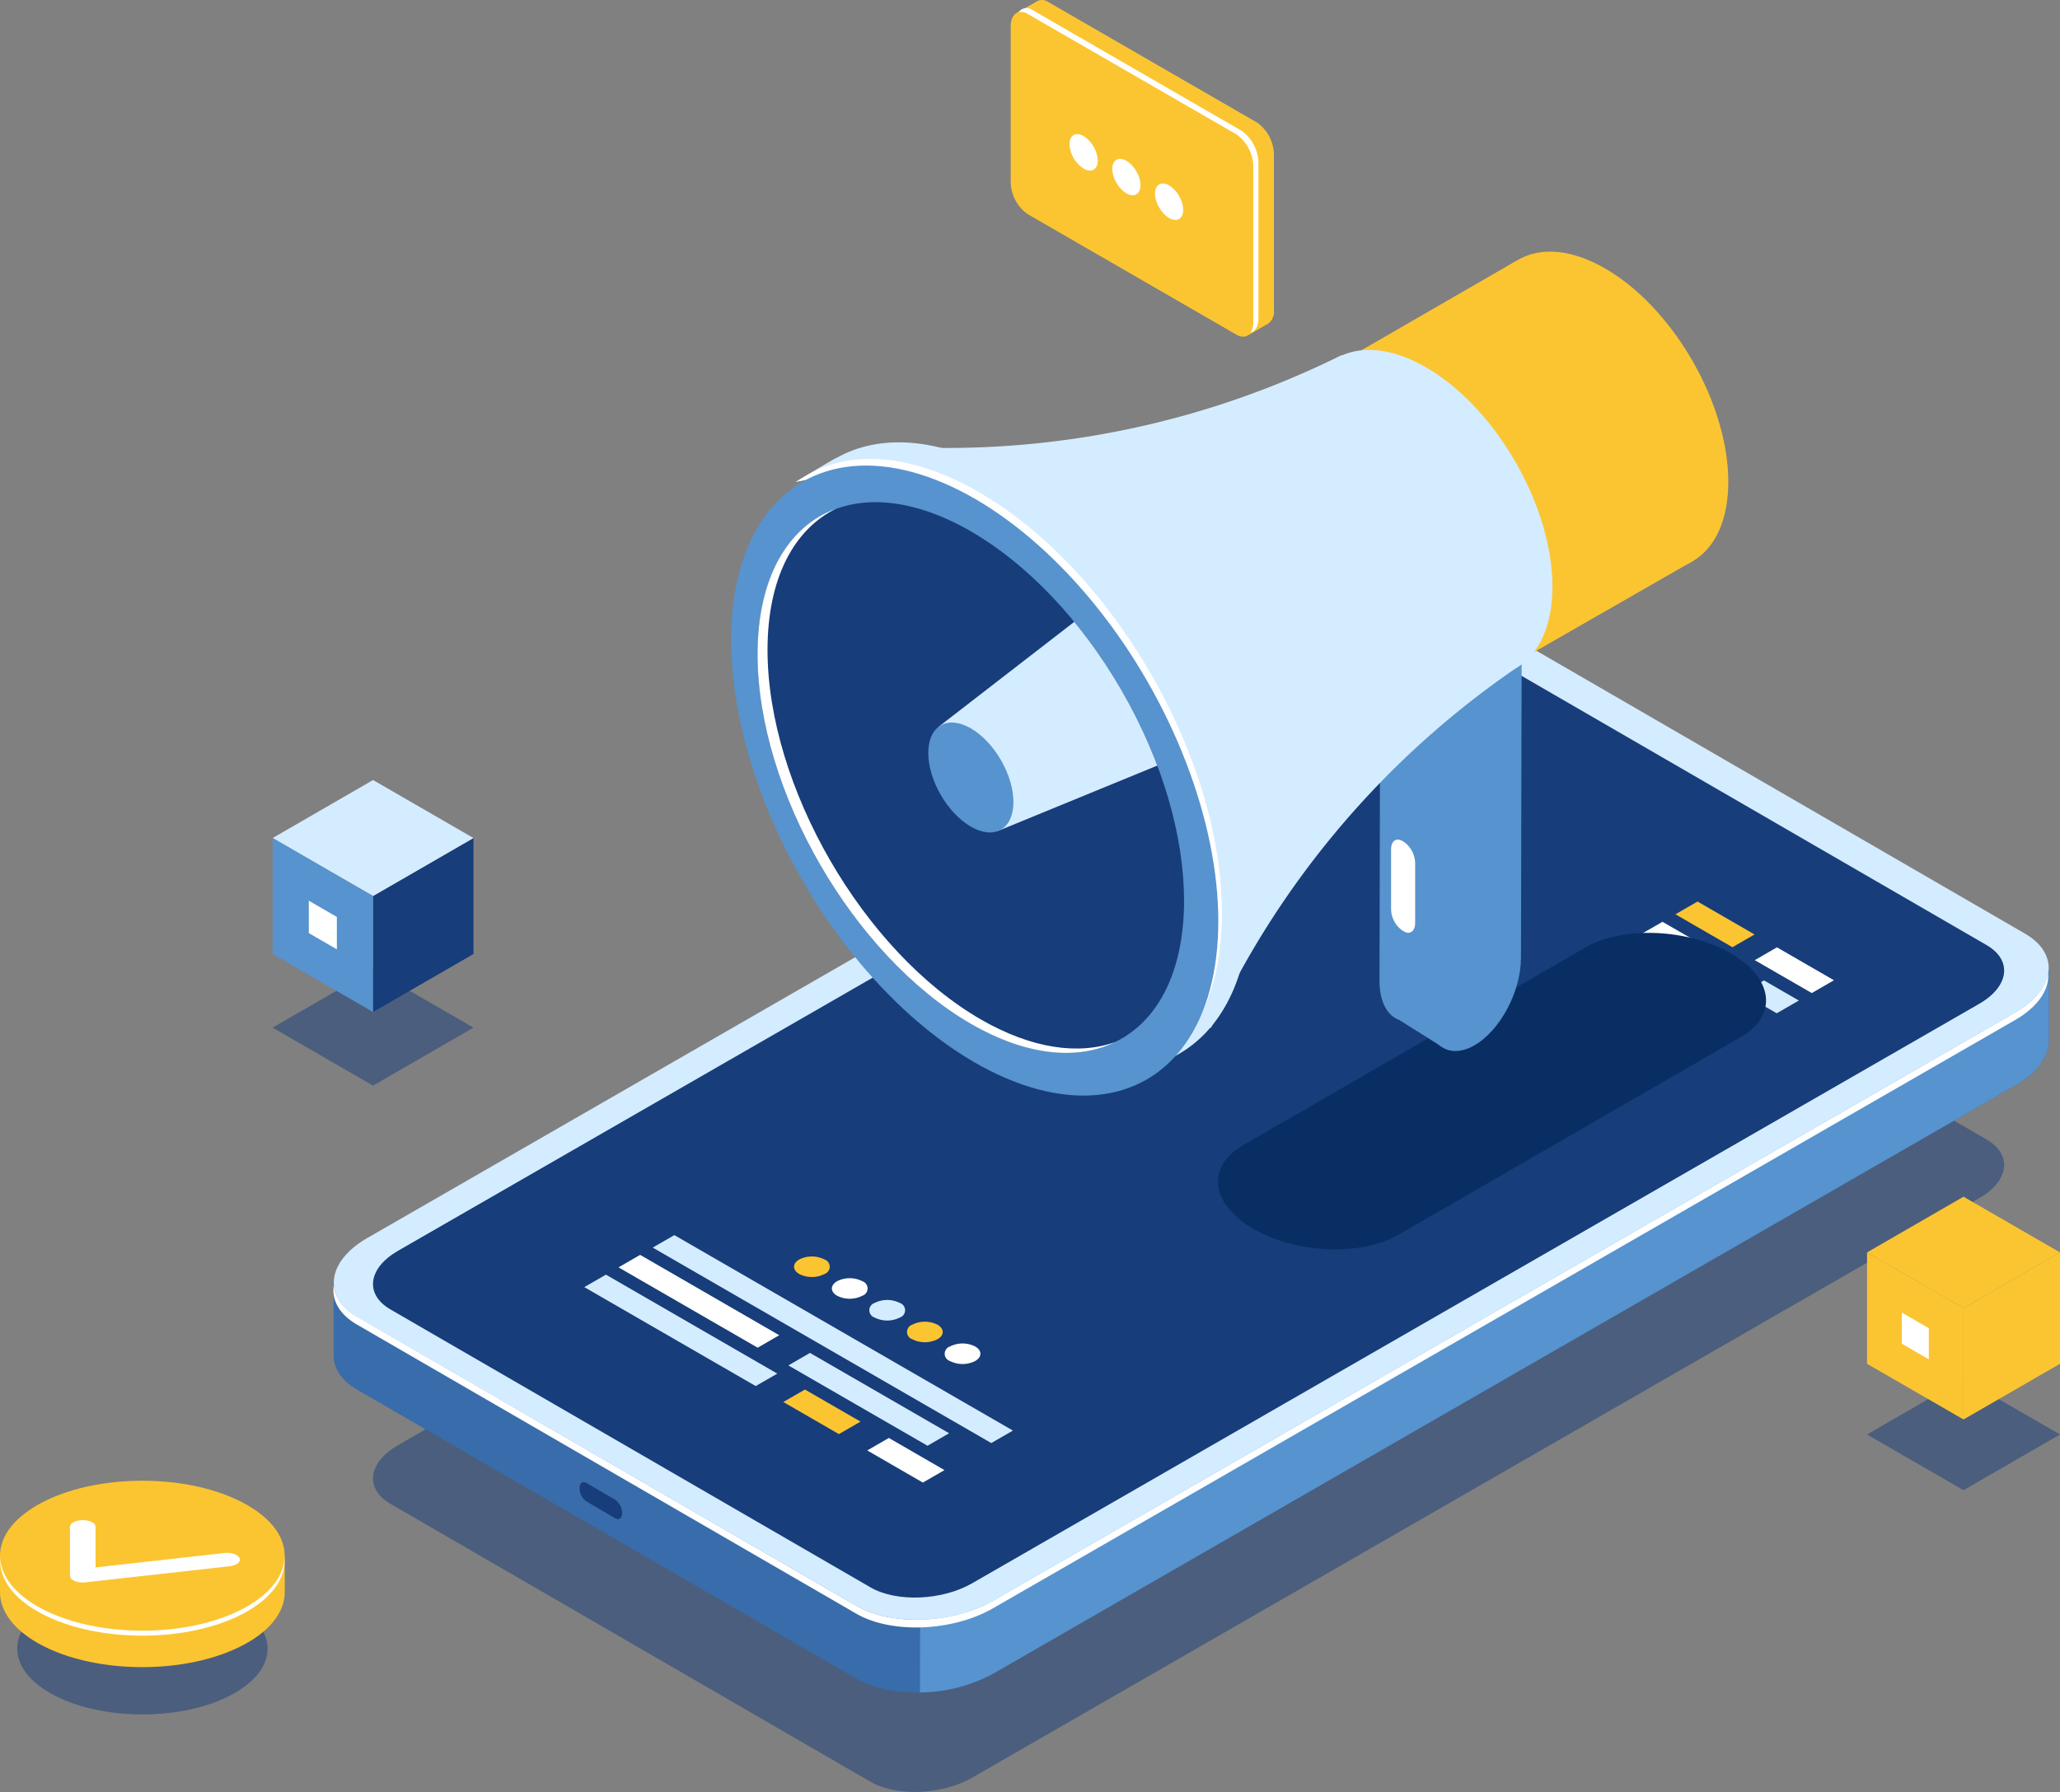
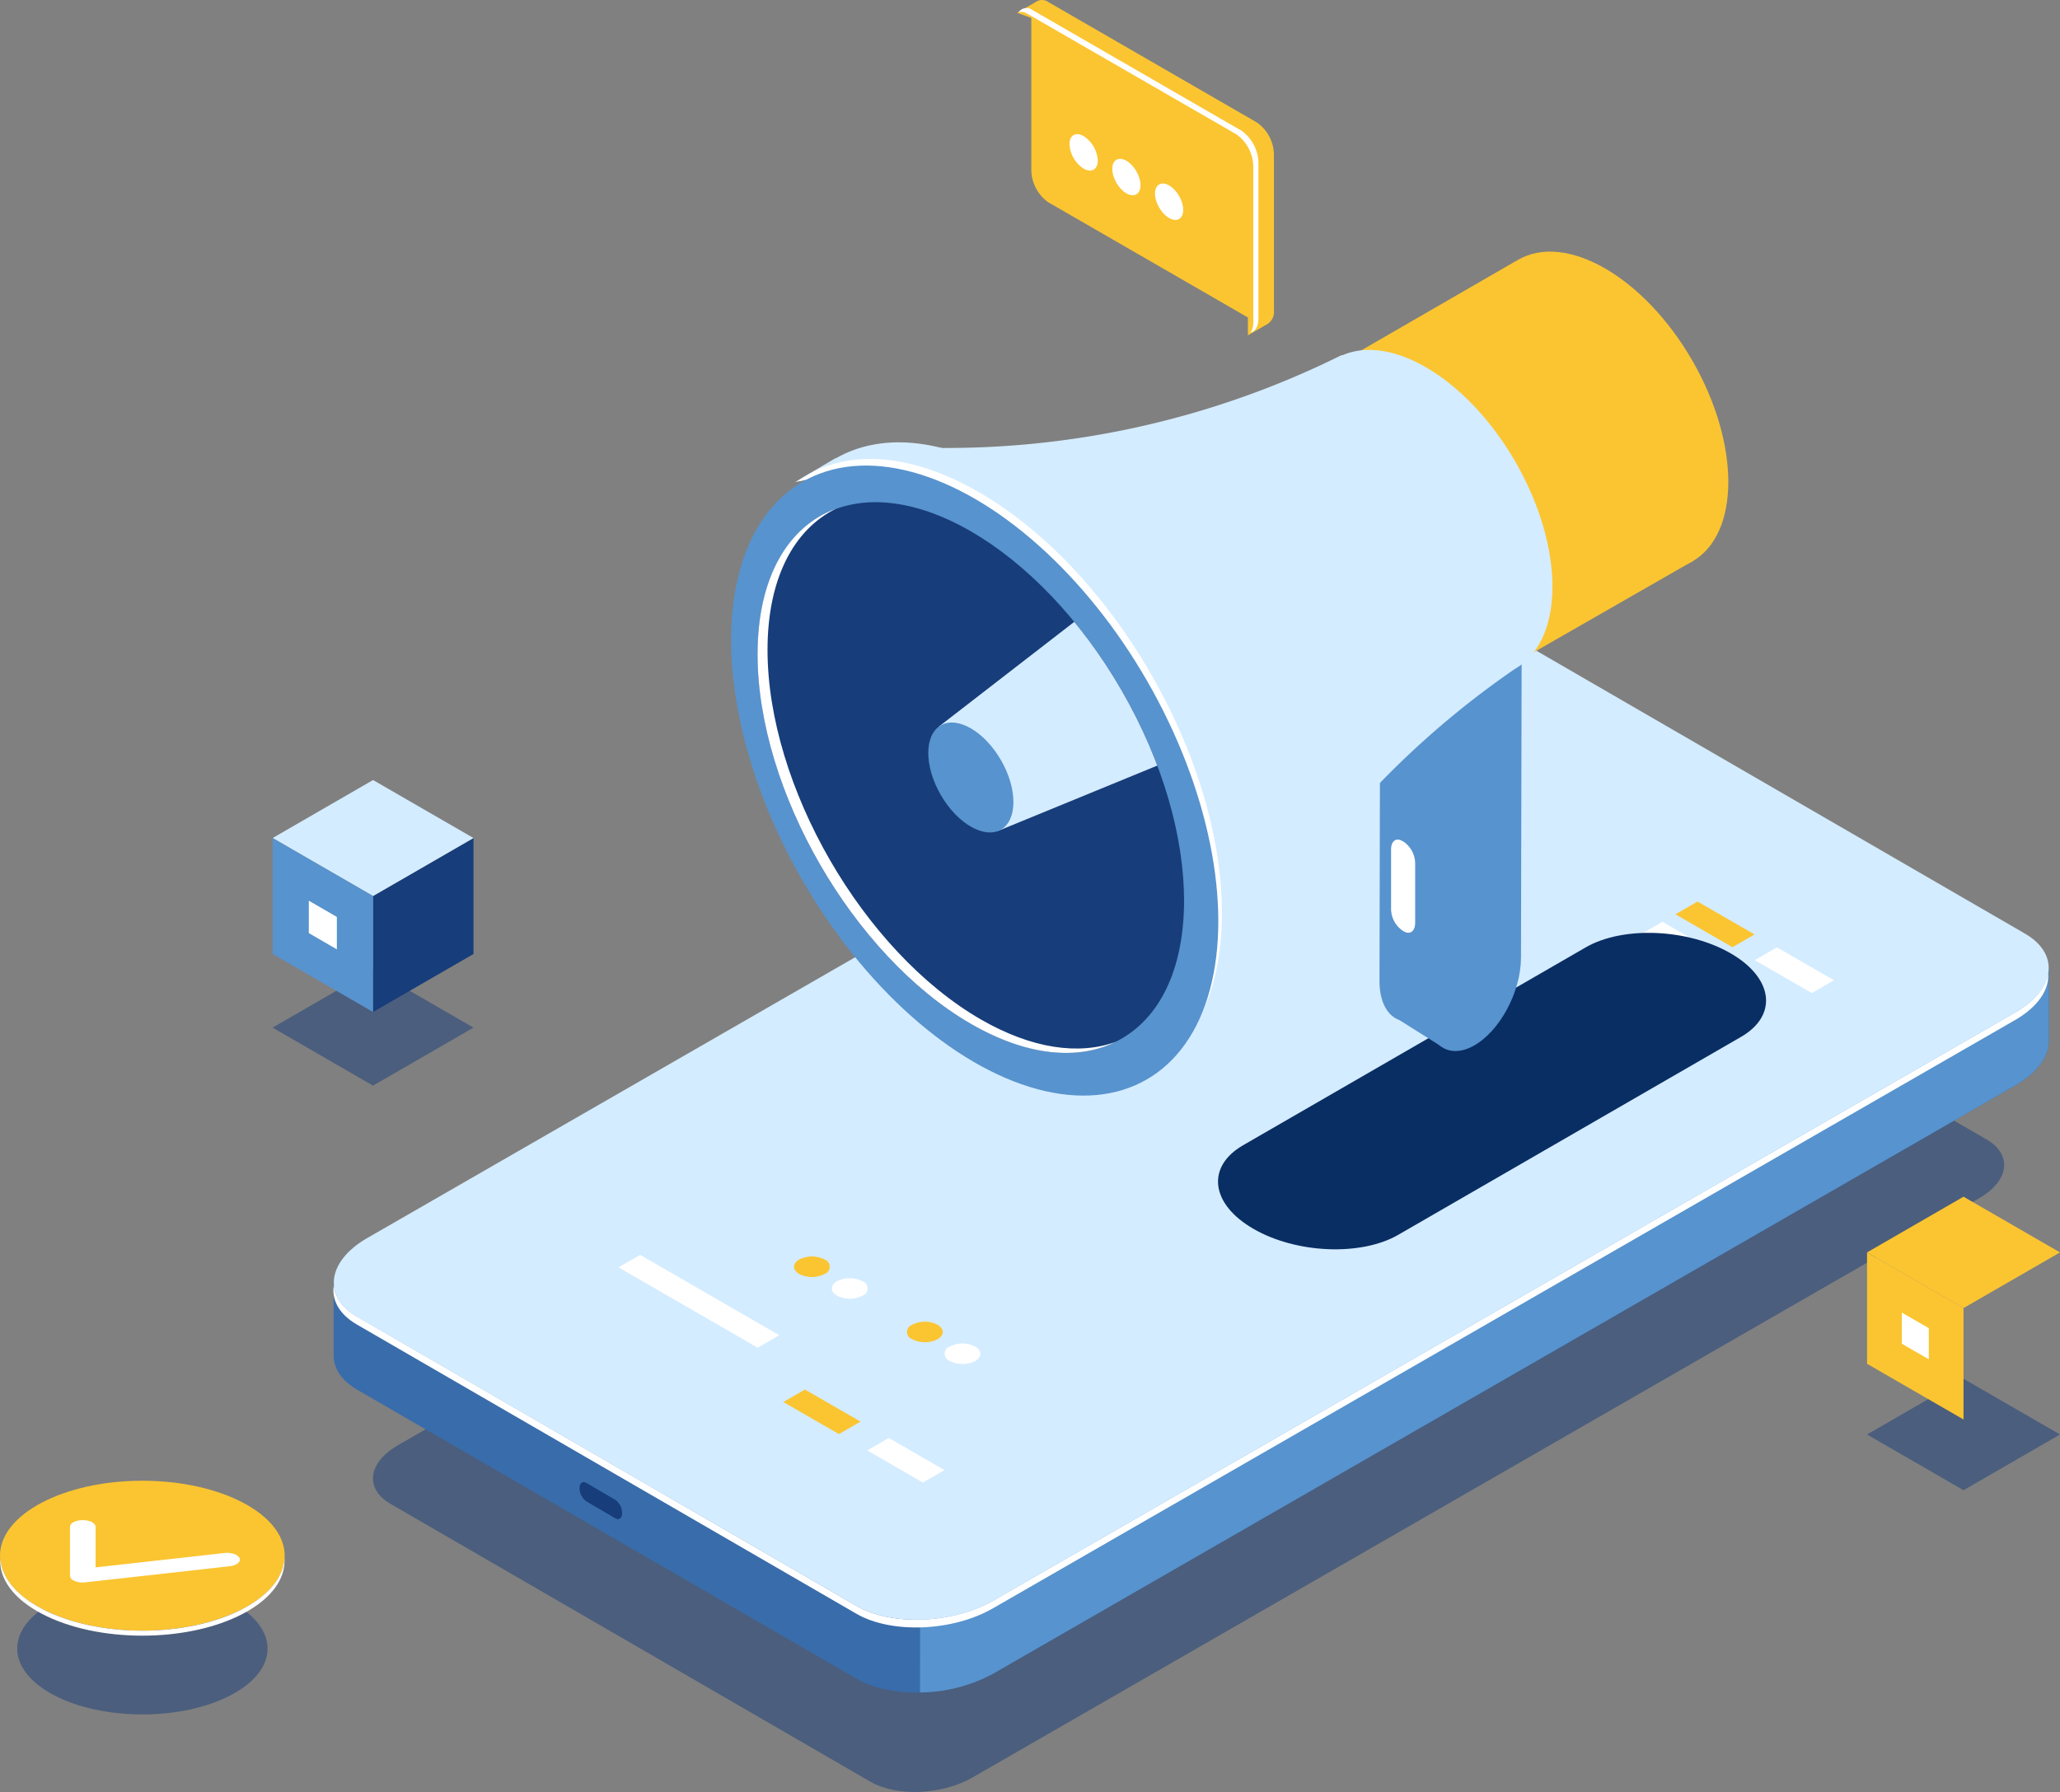
<svg xmlns="http://www.w3.org/2000/svg" viewBox="0 0 367.89 320.06">
  <rect x="0" y="0" width="367.89" height="320.06" fill="#808080" stroke="none" />
  <defs>
    <style>.cls-1{fill:none;}.cls-2,.cls-6{fill:#173d7a;}.cls-2{opacity:0.5;}.cls-3{fill:#fbc531;}.cls-4{fill:#fff;}.cls-5{fill:#396caa;}.cls-7{fill:#5793ce;}.cls-8{fill:#d4ecff;}.cls-9{fill:#092e63;}.cls-10{clip-path:url(#clip-path);}</style>
    <clipPath id="clip-path">
      <ellipse class="cls-1" cx="173.38" cy="138.86" rx="31.09" ry="53.85" transform="translate(-46.2 105.3) rotate(-30)" />
    </clipPath>
  </defs>
  <title>ads-fp-svg</title>
  <g id="Layer_2" data-name="Layer 2">
    <g id="Ñëîé_1" data-name="Ñëîé 1">
      <path class="cls-2" d="M41.23,302.76c-8.73,4.6-22.88,4.6-31.61,0s-8.73-12.05,0-16.64,22.88-4.6,31.6,0S50,298.16,41.23,302.76Z" />
-       <path class="cls-3" d="M50.85,284.37v-6.51H49.5a15.71,15.71,0,0,0-6.1-5.2c-9.93-5.23-26-5.23-35.95,0a15.64,15.64,0,0,0-6.1,5.2H0v6.48H0c0,3.44,2.47,6.88,7.45,9.5,9.93,5.23,26,5.23,35.95,0C48.37,291.23,50.85,287.8,50.85,284.37Z" />
      <ellipse class="cls-3" cx="25.42" cy="277.86" rx="25.42" ry="13.39" />
      <path class="cls-4" d="M43.4,287.33c-9.93,5.23-26,5.23-35.95,0-4.76-2.51-7.21-5.76-7.41-9-.22,3.56,2.24,7.17,7.41,9.89,9.93,5.23,26,5.23,35.95,0,5.17-2.72,7.62-6.33,7.41-9.89C50.61,281.57,48.16,284.82,43.4,287.33Z" />
      <path class="cls-4" d="M13.17,282.29a1,1,0,0,1-.67-.85l0-8.73c0-.66,1-1.2,2.29-1.2s2.28.54,2.28,1.21l0,7.23,23-2.57c1.24-.14,2.46.28,2.72.93s-.53,1.29-1.77,1.43l-25.78,2.88a3.86,3.86,0,0,1-1.91-.24Z" />
      <path class="cls-2" d="M354.78,203.52,269.09,153.9c-4.65-2.7-12.79-2.37-18.17.73L71.08,258.12c-5.38,3.1-6,7.8-1.32,10.49l85.69,49.62c4.65,2.7,12.79,2.37,18.17-.73L353.46,214C358.84,210.91,359.43,206.21,354.78,203.52Z" />
      <path class="cls-5" d="M153,299.85,63.78,248.21c-2.93-1.69-4.29-4-4.2-6.36h0l0-12.93,5,5.8c.32-.21.64-.42,1-.62L248,129.11c7.24-4.17,18.19-4.6,24.45-1l87.93,50.92c1.78-2,5.51-6.07,5.51-6.07l0,12.66h0c.14,2.85-1.9,5.89-6,8.25l-182.42,105C170.17,303,159.22,303.48,153,299.85Z" />
      <path class="cls-6" d="M104.74,268.17l5.13,3c.68.39,1.24,0,1.24-.94h0a3,3,0,0,0-1.24-2.36l-5.13-3c-.69-.39-1.24,0-1.24.93h0A2.93,2.93,0,0,0,104.74,268.17Z" />
      <path class="cls-7" d="M248,129.11c7.24-4.17,18.19-4.6,24.45-1l87.93,50.92c1.78-2,5.51-6.07,5.51-6.07l0,12.66h0c.14,2.85-1.9,5.89-6,8.25l-182.42,105a28.07,28.07,0,0,1-13.17,3.42l.18-125.09Z" />
      <path class="cls-8" d="M361.65,166.76l-89.18-51.64c-6.26-3.62-17.21-3.19-24.45,1l-182.43,105c-7.24,4.17-8,10.49-1.77,14.11L153,286.84c6.27,3.63,17.21,3.19,24.46-1l182.42-105C367.11,176.71,367.91,170.39,361.65,166.76Z" />
      <path class="cls-4" d="M152.93,288.22,63.75,236.58c-3.23-1.87-4.57-4.45-4.13-7.09.16,2.14,1.54,4.17,4.2,5.71L153,286.84c6.27,3.63,17.21,3.19,24.46-1l182.42-105c3.51-2,5.49-4.54,5.9-7,.22,2.9-1.8,6-6,8.4l-182.42,105C170.14,291.41,159.19,291.85,152.93,288.22Z" />
-       <path class="cls-6" d="M354.78,168.8l-85.69-49.62c-4.65-2.7-12.79-2.37-18.17.73L71.08,223.4c-5.38,3.1-6,7.8-1.32,10.49l85.69,49.62c4.65,2.7,12.79,2.37,18.17-.73L353.46,179.29C358.84,176.19,359.43,171.49,354.78,168.8Z" />
      <polygon class="cls-8" points="177.03 257.74 116.57 222.83 120.43 220.6 180.89 255.51 177.03 257.74" />
      <polygon class="cls-8" points="134.96 247.56 104.35 229.89 108.21 227.66 138.82 245.34 134.96 247.56" />
      <polygon class="cls-3" points="149.82 256.14 139.89 250.41 143.75 248.18 153.68 253.91 149.82 256.14" />
      <polygon class="cls-4" points="164.81 264.8 154.88 259.06 158.74 256.83 168.67 262.57 164.81 264.8" />
      <polygon class="cls-4" points="135.31 240.71 110.46 226.36 114.32 224.13 139.16 238.48 135.31 240.71" />
      <polygon class="cls-8" points="165.64 258.22 140.79 243.87 144.65 241.64 169.5 255.99 165.64 258.22" />
      <path class="cls-3" d="M147.24,227.55a5,5,0,0,1-4.5,0c-1.25-.72-1.25-1.88,0-2.6a5,5,0,0,1,4.5,0A1.37,1.37,0,0,1,147.24,227.55Z" />
      <path class="cls-4" d="M154,231.43a5,5,0,0,1-4.5,0c-1.25-.71-1.25-1.88,0-2.6a5,5,0,0,1,4.5,0A1.37,1.37,0,0,1,154,231.43Z" />
      <path class="cls-8" d="M160.7,235.32a5,5,0,0,1-4.51,0,1.37,1.37,0,0,1,0-2.6,5,5,0,0,1,4.51,0A1.37,1.37,0,0,1,160.7,235.32Z" />
      <path class="cls-3" d="M167.42,239.2a5,5,0,0,1-4.5,0,1.37,1.37,0,0,1,0-2.6,5,5,0,0,1,4.5,0C168.67,237.32,168.67,238.49,167.42,239.2Z" />
      <path class="cls-4" d="M174.15,243.09a5,5,0,0,1-4.5,0,1.37,1.37,0,0,1,0-2.6,5,5,0,0,1,4.5,0C175.4,241.21,175.4,242.37,174.15,243.09Z" />
      <polygon class="cls-3" points="309.39 169.18 299.21 163.3 303.16 161.02 313.34 166.9 309.39 169.18" />
      <polygon class="cls-4" points="323.56 177.37 313.38 171.49 317.34 169.2 327.52 175.08 323.56 177.37" />
      <polygon class="cls-4" points="263.91 142.68 253.73 136.8 257.69 134.52 267.87 140.4 263.91 142.68" />
      <polygon class="cls-4" points="307.12 175.1 292.94 166.92 296.9 164.64 311.07 172.82 307.12 175.1" />
      <polygon class="cls-8" points="317.3 180.98 311.08 177.39 315.03 175.11 321.25 178.7 317.3 180.98" />
      <polygon class="cls-2" points="350.66 266.16 333.43 256.21 350.66 246.26 367.89 256.21 350.66 266.16" />
-       <polygon class="cls-3" points="367.89 243.58 350.66 253.53 350.66 233.63 367.89 223.69 367.89 243.58" />
      <polygon class="cls-3" points="350.66 233.63 333.43 223.69 350.66 213.74 367.89 223.69 350.66 233.63" />
      <polygon class="cls-3" points="350.66 253.53 333.43 243.58 333.43 223.69 350.66 233.63 350.66 253.53" />
      <polygon class="cls-4" points="344.46 242.78 339.64 240 339.64 234.44 344.46 237.22 344.46 242.78" />
      <polygon class="cls-2" points="66.62 193.9 48.68 183.54 66.62 173.19 84.56 183.54 66.62 193.9" />
      <polygon class="cls-6" points="84.56 170.39 66.62 180.75 66.62 160.04 84.56 149.68 84.56 170.39" />
      <polygon class="cls-8" points="66.62 160.04 48.69 149.68 66.62 139.32 84.56 149.68 66.62 160.04" />
      <polygon class="cls-7" points="66.62 180.75 48.69 170.39 48.69 149.68 66.62 160.04 66.62 180.75" />
      <polygon class="cls-4" points="60.16 169.56 55.15 166.66 55.15 160.87 60.16 163.77 60.16 169.56" />
      <path class="cls-3" d="M224.51,21.9,187.19.35a1.92,1.92,0,0,0-1.93-.16v0l-3.62,2.09,2.54.93V30.37a7.2,7.2,0,0,0,3,5.74L222.86,56.7v3.19l3.65-2.11h0a2.67,2.67,0,0,0,1-2.4V27.63A7.19,7.19,0,0,0,224.51,21.9Z" />
-       <path class="cls-3" d="M220.82,59.78,183.5,38.23a7.2,7.2,0,0,1-3-5.74V4.74c0-2.21,1.34-3.22,3-2.27L220.82,24a7.2,7.2,0,0,1,3,5.74V57.51C223.82,59.72,222.48,60.73,220.82,59.78Z" />
      <path class="cls-4" d="M221.74,23.36,184.42,1.81a1.75,1.75,0,0,0-2.51.37,2.09,2.09,0,0,1,1.59.29L220.82,24a7.2,7.2,0,0,1,3,5.74V57.51a3.39,3.39,0,0,1-.49,1.91c.84-.23,1.41-1.14,1.41-2.57V29.1A7.22,7.22,0,0,0,221.74,23.36Z" />
      <path class="cls-4" d="M196.05,28.67c0,1.6-1.13,2.25-2.52,1.45A5.56,5.56,0,0,1,191,25.76c0-1.61,1.13-2.26,2.52-1.45A5.56,5.56,0,0,1,196.05,28.67Z" />
      <ellipse class="cls-4" cx="201.16" cy="31.62" rx="2.06" ry="3.56" transform="translate(11.14 104.82) rotate(-30)" />
      <ellipse class="cls-4" cx="208.79" cy="36.02" rx="2.06" ry="3.56" transform="translate(9.96 109.23) rotate(-30)" />
      <path class="cls-9" d="M249.69,220.56l61.23-35.36c6.63-3.83,5.8-10.51-1.85-14.93h0c-7.66-4.42-19.24-4.9-25.87-1.07L222,204.55c-6.63,3.83-5.8,10.52,1.85,14.93h0C231.48,223.9,243.06,224.38,249.69,220.56Z" />
      <path class="cls-7" d="M263.22,165.88l0-7.19,8.51-42.89-8.41-5.19-16.84,9.3-.12,55.27c0,3.72,1.38,6.23,3.53,7h0l7.48,4.7.95-3.56,1.28-6.48A20.59,20.59,0,0,0,263.22,165.88Z" />
      <path class="cls-7" d="M263.18,186.78h0c-4.65,2.57-8.41-.3-8.39-6.41l.12-55.27,16.84-9.3-.12,55.27C271.61,177.18,267.83,184.21,263.18,186.78Z" />
      <ellipse class="cls-3" cx="286.65" cy="73.34" rx="17.96" ry="31.11" transform="translate(1.74 153.16) rotate(-30)" />
      <polygon class="cls-3" points="302.42 100.15 238.4 136.86 203.98 85.17 270.68 46.65 302.42 100.15" />
      <path class="cls-8" d="M277.24,104.77c0-14.43-10.13-32-22.63-39.19-5.68-3.27-10.86-3.85-14.83-2.15h0l-.08,0-.1,0-.52.25A158.6,158.6,0,0,1,163,79.9l-7.45-.29,60.69,104,3.29-6.35a158.48,158.48,0,0,1,51-57.78C274.66,117.14,277.24,112.05,277.24,104.77Z" />
      <path class="cls-8" d="M223.3,160.11c0-27.68-19.43-61.34-43.41-75.18-11.95-6.9-22.78-7.57-30.62-3.07h0l-.05,0-.06,0L142,86.09l2.49-.52c-5.06,5.27-8,13.58-8,24.42,0,27.68,19.43,61.34,43.4,75.18,9.41,5.43,18.12,7,25.23,5.23L204,192.06l6.56-3.83.1-.06.23-.14h0C218.56,183.42,223.3,173.78,223.3,160.11Z" />
      <path class="cls-4" d="M218.22,163.07c0-27.68-19.43-61.33-43.41-75.17-11.79-6.81-22.48-7.55-30.3-3.26l-1.09.64c-.38.24-.74.49-1.1.75l2.21-.46c-5.06,5.27-8,13.58-8,24.42,0,27.68,19.43,61.34,43.4,75.18,9.41,5.43,18.12,7,25.23,5.23l-1,1.51C212.77,187.76,218.22,177.72,218.22,163.07Z" />
      <ellipse class="cls-7" cx="173.38" cy="138.86" rx="35.44" ry="61.38" transform="matrix(0.87, -0.5, 0.5, 0.87, -46.2, 105.3)" />
      <ellipse class="cls-6" cx="173.38" cy="138.86" rx="31.09" ry="53.85" transform="translate(-46.2 105.3) rotate(-30)" />
      <path class="cls-4" d="M175.15,182.07c-21-12.14-38.08-41.67-38.08-66,0-12.75,4.71-21.52,12.22-25.21-8.54,3.13-14,12.24-14,26,0,24.29,17.05,53.82,38.09,66,10,5.77,19.07,6.57,25.86,3.23C192.68,188.47,184.29,187.34,175.15,182.07Z" />
      <g class="cls-10">
        <polygon class="cls-8" points="167.68 129.76 222.93 87.03 242.99 121.84 178.14 148.45 167.68 129.76" />
        <ellipse class="cls-7" cx="173.38" cy="138.86" rx="6.21" ry="10.75" transform="translate(-46.2 105.3) rotate(-30)" />
      </g>
      <path class="cls-4" d="M250.72,166.36l-.29-.18a4.75,4.75,0,0,1-2-3.81l0-10.66c0-1.47.88-2.15,2-1.51l.3.17a4.81,4.81,0,0,1,2,3.81l0,10.66C252.72,166.31,251.83,167,250.72,166.36Z" />
    </g>
  </g>
</svg>